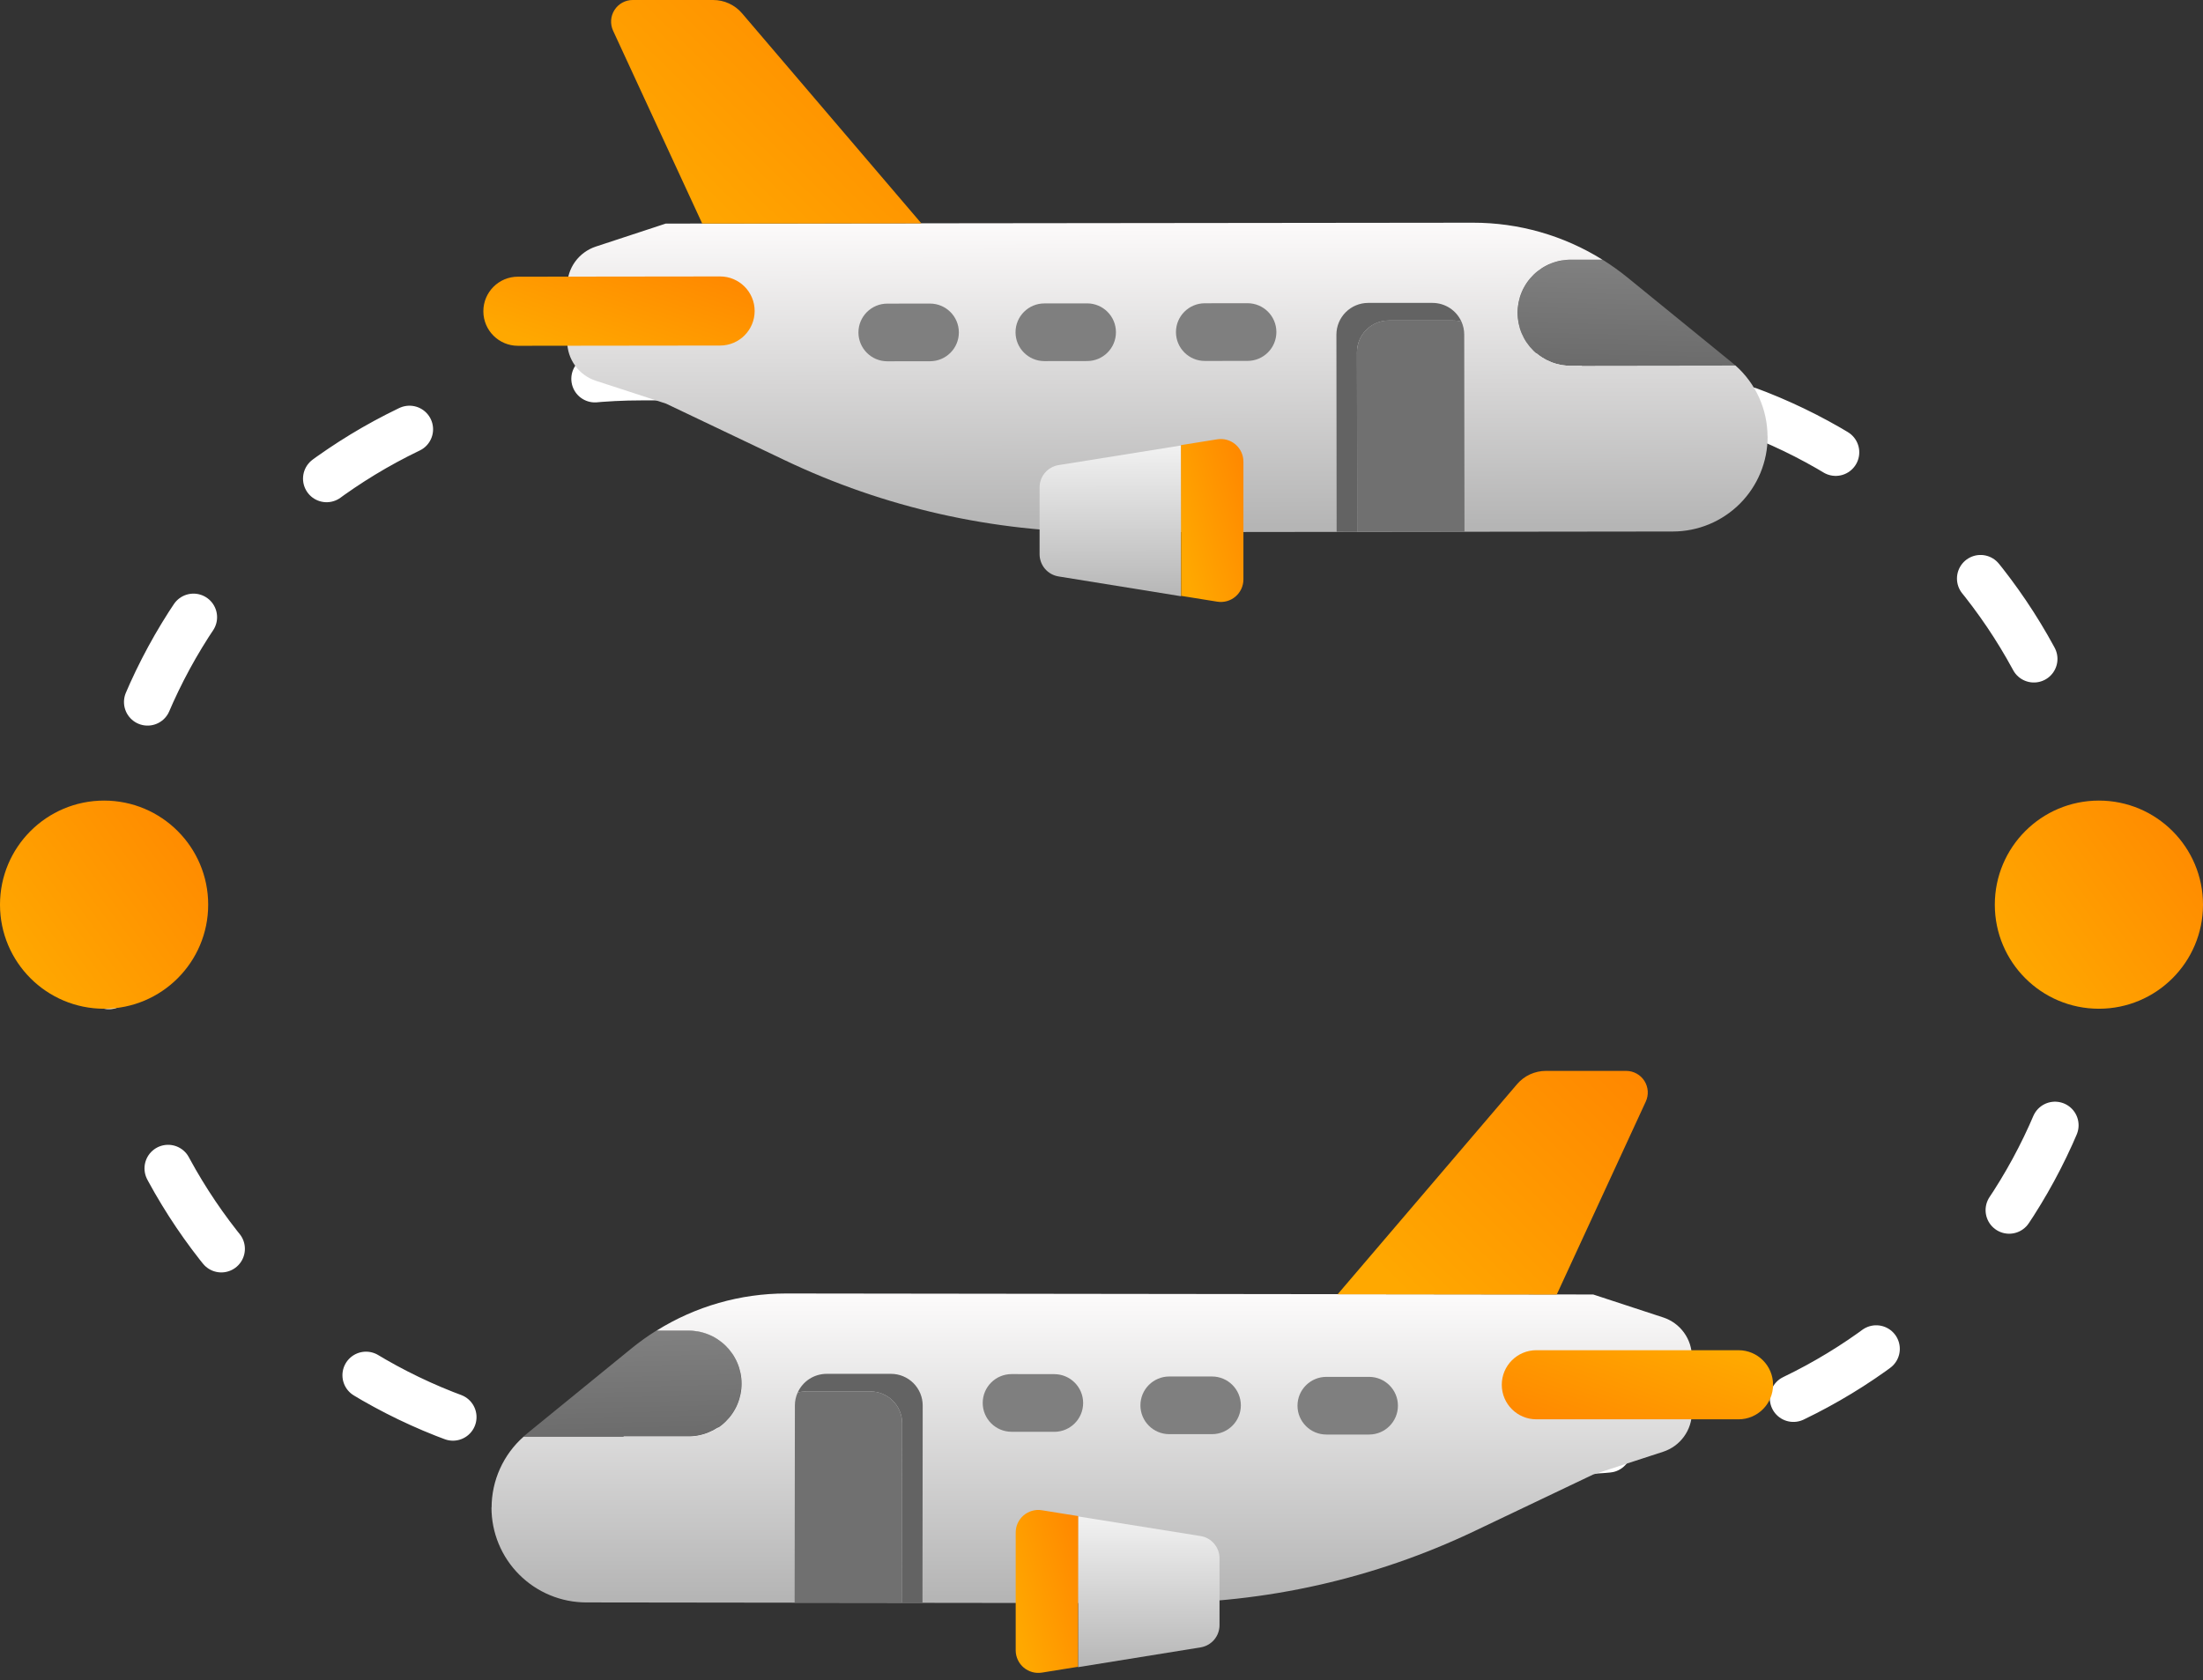
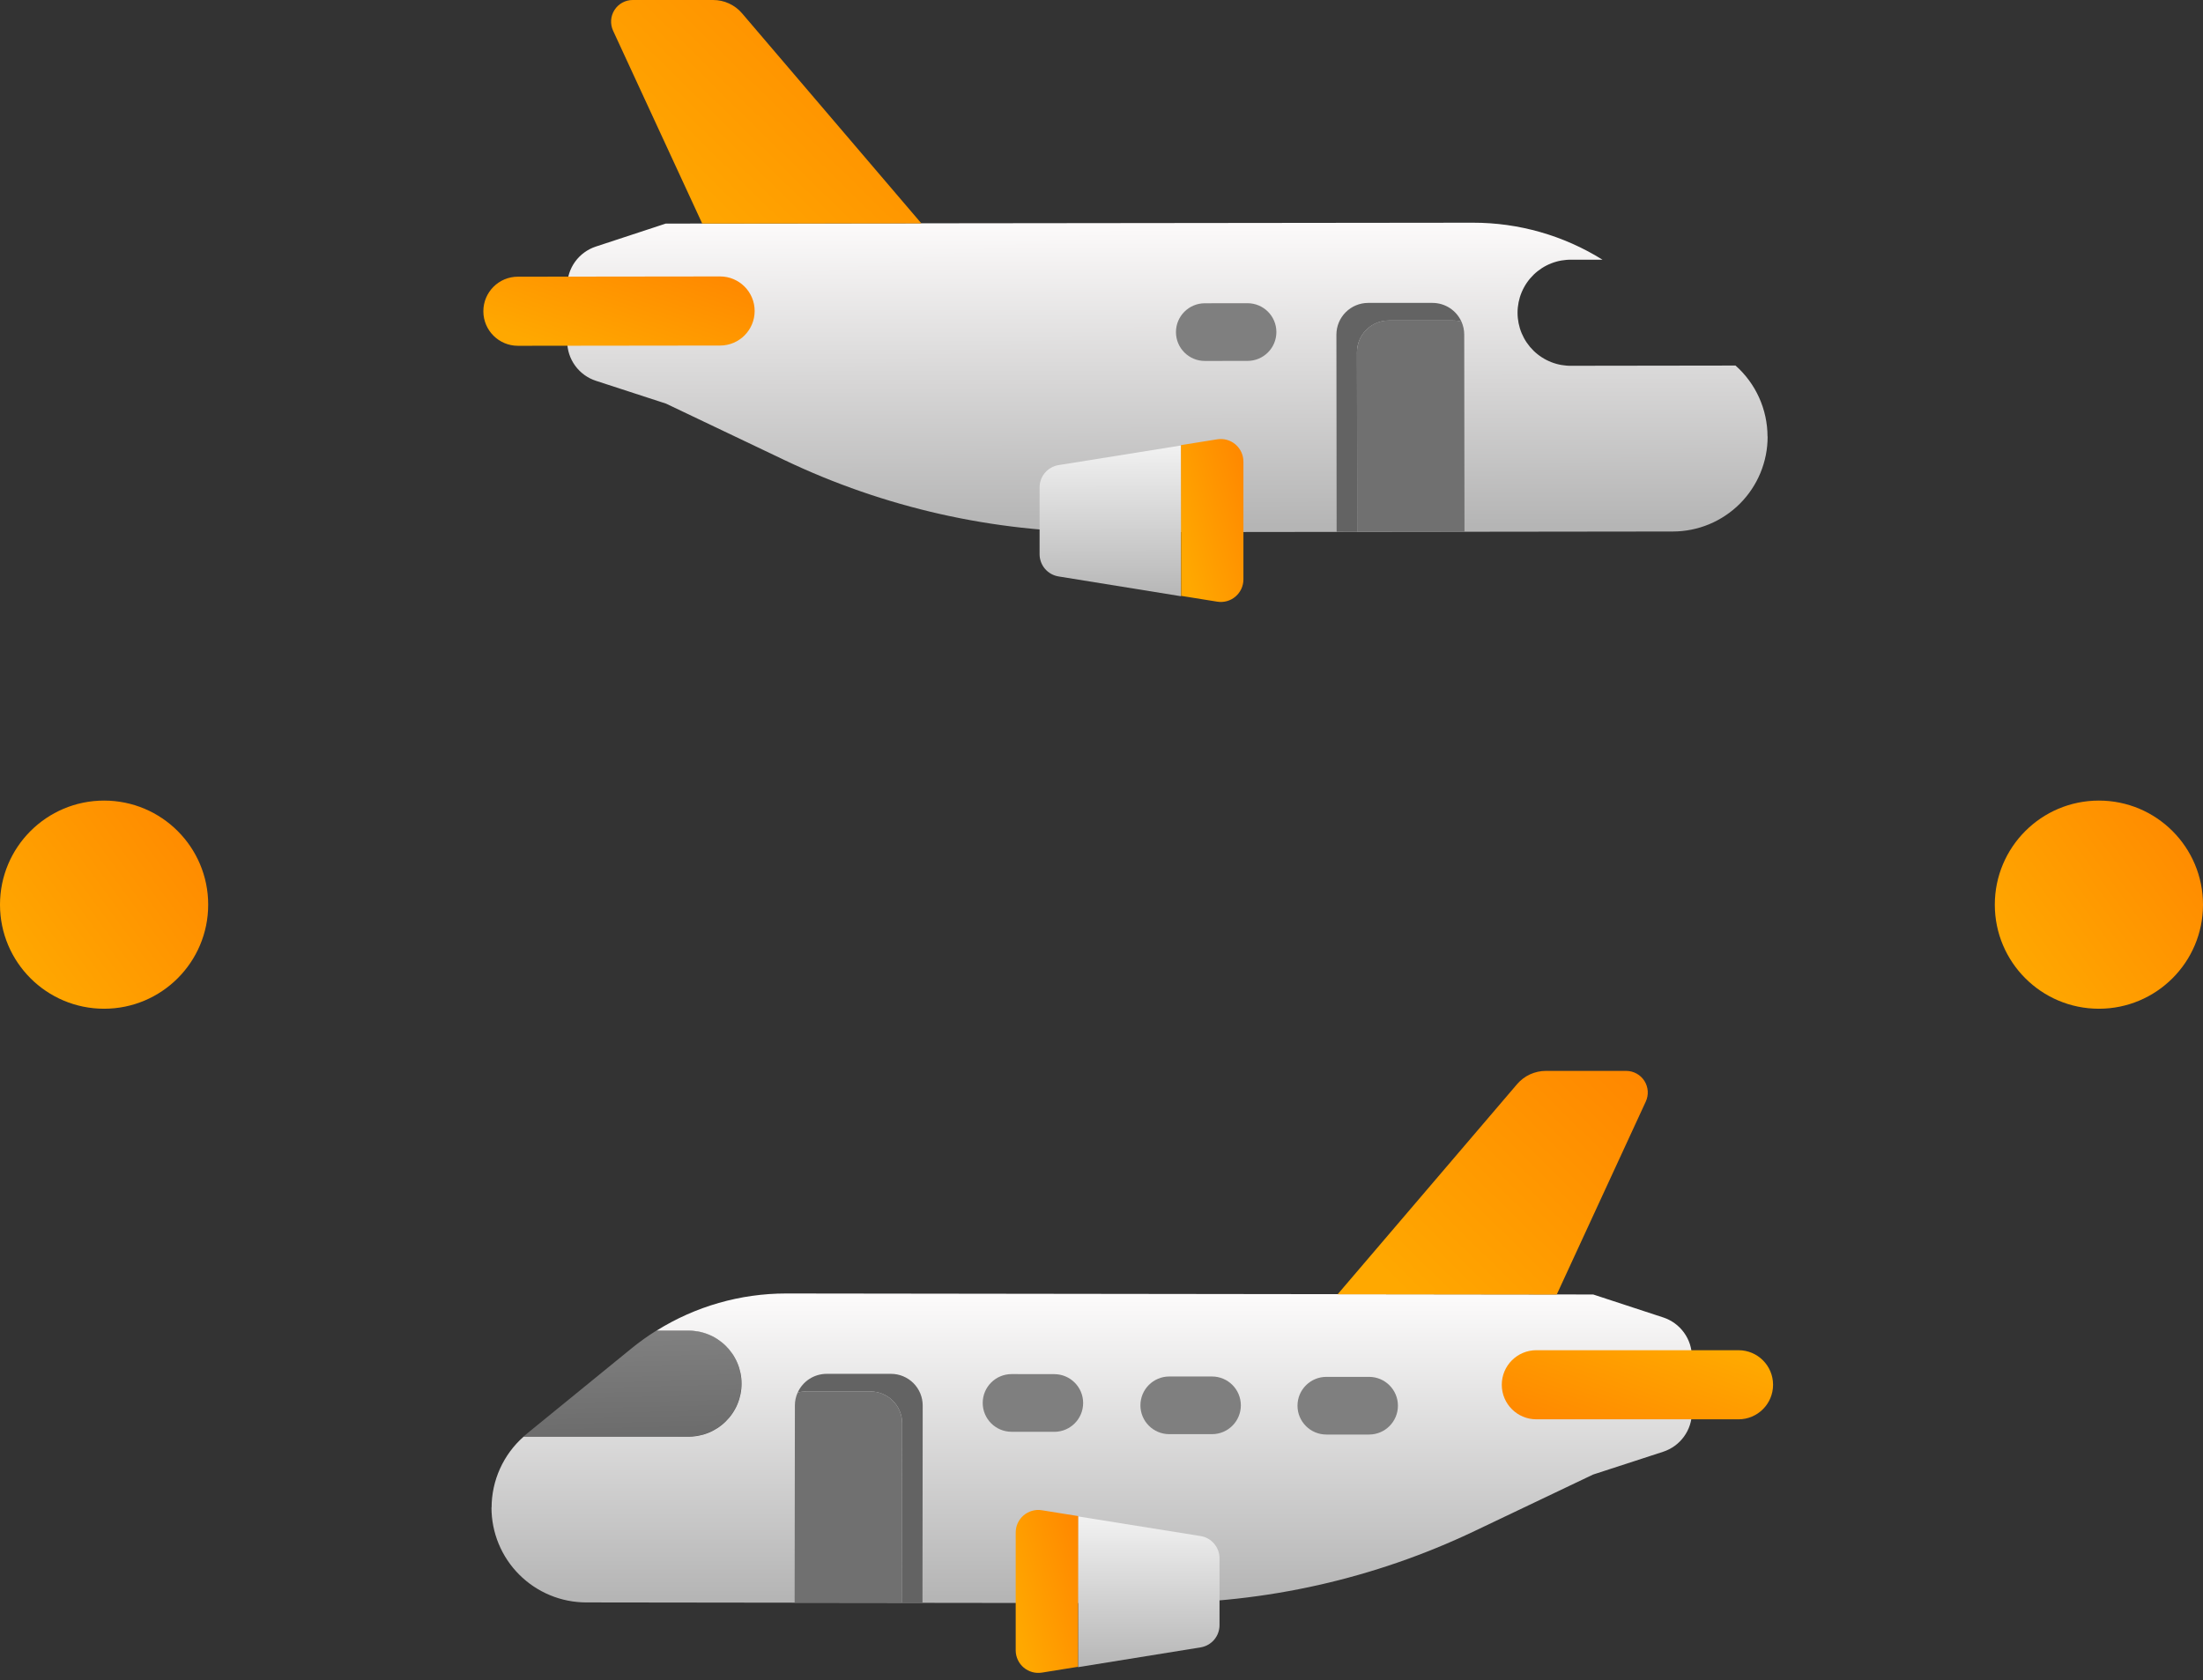
<svg xmlns="http://www.w3.org/2000/svg" width="135" height="103" viewBox="0 0 135 103" fill="none">
  <rect x="0" y="0" width="135" height="103" fill="#333333" stroke="none" />
-   <path d="M95.652 23.097H39.305C21.121 23.097 6.379 37.838 6.379 56.023C6.379 74.207 21.121 88.948 39.305 88.948H95.652C113.837 88.948 128.578 74.207 128.578 56.023C128.578 37.838 113.837 23.097 95.652 23.097Z" stroke="white" stroke-width="2.891" stroke-miterlimit="10" stroke-linecap="round" stroke-dasharray="5.92 11.84" />
-   <path d="M106.358 22.409L96.339 22.423C95.905 22.434 95.473 22.359 95.069 22.201C94.665 22.042 94.296 21.805 93.985 21.502C93.674 21.199 93.427 20.837 93.258 20.436C93.089 20.037 93.002 19.607 93.002 19.172C93.002 18.738 93.089 18.308 93.258 17.908C93.427 17.508 93.674 17.146 93.985 16.843C94.296 16.54 94.665 16.303 95.069 16.144C95.473 15.986 95.905 15.911 96.339 15.922H98.21C98.743 16.254 99.255 16.62 99.742 17.017L105.966 22.085L106.358 22.409Z" fill="url(#paint0_linear_176_137)" />
  <path d="M108.32 26.758C108.322 27.522 108.172 28.278 107.881 28.984C107.59 29.69 107.162 30.331 106.623 30.872C106.084 31.412 105.443 31.841 104.738 32.134C104.033 32.427 103.277 32.578 102.514 32.579L67.661 32.621C60.888 32.631 54.2 31.123 48.086 28.207L40.817 24.742L36.52 23.342C36.008 23.176 35.562 22.852 35.246 22.417C34.929 21.982 34.758 21.458 34.758 20.92V17.54C34.758 17.002 34.928 16.477 35.243 16.041C35.559 15.606 36.004 15.281 36.515 15.113L40.797 13.705L90.26 13.651C93.068 13.647 95.82 14.433 98.203 15.92H96.333C95.899 15.908 95.467 15.984 95.062 16.142C94.658 16.3 94.289 16.538 93.978 16.841C93.667 17.144 93.42 17.506 93.251 17.906C93.082 18.306 92.996 18.736 92.996 19.17C92.996 19.604 93.082 20.034 93.251 20.434C93.42 20.834 93.667 21.197 93.978 21.5C94.289 21.802 94.658 22.04 95.062 22.198C95.467 22.357 95.899 22.432 96.333 22.421L106.353 22.407C106.969 22.953 107.461 23.622 107.799 24.372C108.137 25.121 108.312 25.934 108.314 26.756L108.32 26.758Z" fill="url(#paint1_linear_176_137)" />
  <path d="M56.46 13.691L45.47 0.813C45.252 0.558 44.98 0.353 44.675 0.213C44.37 0.072 44.038 -0 43.701 2.29461e-07H38.771C38.549 0 38.33 0.056 38.135 0.163C37.94 0.27 37.775 0.425 37.656 0.612C37.536 0.799 37.465 1.014 37.45 1.236C37.436 1.458 37.477 1.68 37.57 1.882L43.032 13.703L56.46 13.691Z" fill="url(#paint2_linear_176_137)" />
  <path d="M44.124 16.945L31.735 16.96C30.566 16.961 29.618 17.911 29.62 19.081C29.621 20.25 30.571 21.198 31.741 21.196L44.129 21.181C45.299 21.18 46.246 20.23 46.245 19.06C46.243 17.89 45.294 16.943 44.124 16.945Z" fill="url(#paint3_linear_176_137)" />
  <path d="M89.557 19.717C89.389 19.67 89.217 19.647 89.043 19.647H85.097C84.582 19.648 84.088 19.854 83.724 20.219C83.36 20.584 83.155 21.078 83.155 21.594L83.169 32.599H81.909L81.895 20.514C81.895 19.999 82.1 19.504 82.464 19.139C82.828 18.774 83.322 18.569 83.838 18.567H87.781C88.157 18.567 88.524 18.675 88.839 18.879C89.154 19.083 89.404 19.374 89.557 19.717Z" fill="#636363" />
  <path d="M89.728 20.512L89.744 32.594H83.169L83.155 21.589C83.155 21.074 83.359 20.579 83.724 20.214C84.088 19.849 84.582 19.643 85.097 19.642H89.043C89.217 19.642 89.389 19.666 89.557 19.712C89.671 19.963 89.729 20.236 89.728 20.512Z" fill="#707070" />
-   <path d="M66.615 18.596L63.998 18.599C63.021 18.6 62.23 19.393 62.232 20.369C62.233 21.345 63.026 22.136 64.003 22.135L66.619 22.131C67.596 22.13 68.387 21.338 68.385 20.361C68.384 19.385 67.591 18.595 66.615 18.596Z" fill="#7F7F7F" />
-   <path d="M56.988 18.608L54.372 18.611C53.395 18.612 52.604 19.404 52.605 20.381C52.607 21.357 53.4 22.148 54.377 22.146L56.993 22.143C57.969 22.142 58.761 21.35 58.759 20.373C58.758 19.397 57.965 18.607 56.988 18.608Z" fill="#7F7F7F" />
  <path d="M76.446 18.586L73.83 18.589C72.853 18.591 72.062 19.383 72.063 20.359C72.064 21.336 72.857 22.126 73.834 22.125L76.45 22.122C77.427 22.12 78.218 21.328 78.217 20.352C78.216 19.375 77.423 18.585 76.446 18.586Z" fill="#7F7F7F" />
  <path d="M72.364 27.308L72.375 36.547L64.869 35.334C64.545 35.282 64.249 35.116 64.036 34.866C63.823 34.616 63.706 34.298 63.706 33.969V29.875C63.706 29.546 63.823 29.227 64.037 28.977C64.251 28.727 64.546 28.561 64.871 28.509L72.364 27.308Z" fill="url(#paint4_linear_176_137)" />
  <path d="M76.197 28.317V35.528C76.195 35.727 76.15 35.924 76.065 36.104C75.98 36.284 75.857 36.444 75.705 36.572C75.553 36.701 75.374 36.795 75.182 36.848C74.99 36.901 74.789 36.912 74.593 36.88L72.38 36.524L72.368 27.285L74.599 26.927C74.799 26.896 75.002 26.909 75.196 26.965C75.39 27.021 75.569 27.119 75.721 27.251C75.873 27.384 75.995 27.548 76.077 27.732C76.159 27.916 76.2 28.116 76.197 28.317Z" fill="url(#paint5_linear_176_137)" />
  <path d="M32.081 88.054H42.099C42.533 88.065 42.965 87.99 43.37 87.831C43.774 87.673 44.142 87.436 44.453 87.133C44.765 86.83 45.012 86.467 45.181 86.067C45.349 85.667 45.436 85.237 45.436 84.803C45.436 84.369 45.349 83.939 45.181 83.539C45.012 83.139 44.765 82.777 44.453 82.474C44.142 82.171 43.774 81.933 43.37 81.775C42.965 81.617 42.533 81.541 42.099 81.553H40.236C39.703 81.886 39.191 82.251 38.703 82.648L32.482 87.72L32.081 88.054Z" fill="url(#paint6_linear_176_137)" />
  <path d="M30.118 92.4C30.117 93.164 30.266 93.921 30.557 94.627C30.848 95.333 31.275 95.975 31.815 96.515C32.354 97.056 32.995 97.485 33.7 97.778C34.405 98.071 35.161 98.222 35.925 98.223L70.778 98.266C77.55 98.273 84.238 96.765 90.352 93.852L97.622 90.386L101.919 88.987C102.43 88.82 102.876 88.496 103.193 88.061C103.509 87.626 103.68 87.102 103.681 86.564V83.184C103.681 82.646 103.512 82.121 103.197 81.685C102.881 81.249 102.437 80.924 101.925 80.755L97.631 79.347L48.176 79.286C45.368 79.285 42.617 80.074 40.236 81.562H42.106C42.54 81.55 42.972 81.626 43.376 81.784C43.781 81.942 44.149 82.18 44.46 82.483C44.771 82.786 45.019 83.148 45.187 83.548C45.356 83.948 45.443 84.378 45.443 84.812C45.443 85.246 45.356 85.676 45.187 86.076C45.019 86.476 44.771 86.838 44.46 87.141C44.149 87.444 43.781 87.682 43.376 87.84C42.972 87.999 42.54 88.074 42.106 88.063H32.085C31.47 88.607 30.977 89.276 30.639 90.026C30.301 90.775 30.126 91.587 30.125 92.409L30.118 92.4Z" fill="url(#paint7_linear_176_137)" />
  <path d="M81.97 79.335L92.964 66.458C93.182 66.202 93.453 65.996 93.759 65.855C94.064 65.715 94.396 65.642 94.733 65.642H99.663C99.885 65.644 100.103 65.702 100.297 65.81C100.491 65.918 100.655 66.073 100.773 66.261C100.891 66.449 100.96 66.664 100.974 66.886C100.987 67.108 100.945 67.329 100.85 67.53L95.397 79.351L81.97 79.335Z" fill="url(#paint8_linear_176_137)" />
  <path d="M94.147 86.999H106.536C107.705 86.999 108.654 86.051 108.654 84.881C108.654 83.711 107.705 82.763 106.536 82.763H94.147C92.977 82.763 92.029 83.711 92.029 84.881C92.029 86.051 92.977 86.999 94.147 86.999Z" fill="url(#paint9_linear_176_137)" />
  <path d="M48.882 85.359C49.05 85.313 49.224 85.29 49.398 85.291H53.341C53.597 85.291 53.849 85.342 54.085 85.44C54.321 85.538 54.535 85.681 54.716 85.862C54.896 86.043 55.039 86.257 55.136 86.494C55.234 86.73 55.284 86.983 55.284 87.238L55.27 98.241H56.53L56.543 86.159C56.544 85.903 56.494 85.65 56.397 85.414C56.299 85.178 56.156 84.963 55.976 84.782C55.795 84.601 55.581 84.458 55.345 84.36C55.109 84.262 54.856 84.212 54.601 84.212H50.657C50.282 84.212 49.915 84.32 49.6 84.523C49.285 84.727 49.036 85.017 48.882 85.359Z" fill="#636363" />
  <path d="M48.711 86.154L48.695 98.239H55.27L55.284 87.236C55.284 86.981 55.234 86.728 55.136 86.492C55.039 86.256 54.896 86.041 54.716 85.86C54.535 85.68 54.321 85.536 54.085 85.438C53.849 85.34 53.597 85.289 53.341 85.289H49.398C49.224 85.288 49.05 85.311 48.882 85.357C48.768 85.607 48.71 85.879 48.711 86.154Z" fill="#707070" />
  <path d="M71.654 87.909H74.27C75.247 87.909 76.039 87.118 76.039 86.142C76.039 85.165 75.247 84.374 74.27 84.374H71.654C70.677 84.374 69.885 85.165 69.885 86.142C69.885 87.118 70.677 87.909 71.654 87.909Z" fill="#7F7F7F" />
  <path d="M81.28 87.932H83.896C84.873 87.932 85.665 87.141 85.665 86.164C85.665 85.188 84.873 84.397 83.896 84.397H81.28C80.303 84.397 79.511 85.188 79.511 86.164C79.511 87.141 80.303 87.932 81.28 87.932Z" fill="#7F7F7F" />
  <path d="M61.988 87.763L64.604 87.766C65.581 87.767 66.374 86.977 66.375 86C66.376 85.024 65.585 84.232 64.608 84.23L61.992 84.227C61.015 84.226 60.222 85.016 60.221 85.993C60.22 86.969 61.011 87.761 61.988 87.763Z" fill="#7F7F7F" />
  <path d="M66.075 92.953L66.064 102.191L73.569 100.979C73.894 100.927 74.189 100.761 74.403 100.511C74.616 100.26 74.733 99.942 74.732 99.614V95.517C74.732 95.189 74.615 94.871 74.402 94.621C74.189 94.371 73.894 94.205 73.569 94.154L66.075 92.953Z" fill="url(#paint10_linear_176_137)" />
  <path d="M62.242 93.962V101.173C62.244 101.372 62.289 101.568 62.374 101.748C62.459 101.929 62.581 102.088 62.734 102.217C62.886 102.345 63.064 102.439 63.256 102.492C63.448 102.545 63.65 102.556 63.846 102.525L66.059 102.169L66.07 92.93L63.84 92.572C63.64 92.54 63.436 92.553 63.242 92.609C63.049 92.665 62.869 92.762 62.717 92.895C62.565 93.027 62.443 93.191 62.361 93.376C62.279 93.56 62.239 93.76 62.242 93.962Z" fill="url(#paint11_linear_176_137)" />
  <path d="M128.621 61.832C132.144 61.832 135 58.976 135 55.453C135 51.929 132.144 49.073 128.621 49.073C125.098 49.073 122.242 51.929 122.242 55.453C122.242 58.976 125.098 61.832 128.621 61.832Z" fill="url(#paint12_linear_176_137)" />
  <path d="M6.379 61.832C9.902 61.832 12.758 58.976 12.758 55.453C12.758 51.929 9.902 49.073 6.379 49.073C2.856 49.073 0 51.929 0 55.453C0 58.976 2.856 61.832 6.379 61.832Z" fill="url(#paint13_linear_176_137)" />
  <defs>
    <linearGradient id="paint0_linear_176_137" x1="99.87" y1="13.853" x2="99.641" y2="24.085" gradientUnits="userSpaceOnUse">
      <stop stop-color="#878787" />
      <stop offset="1" stop-color="#666666" />
    </linearGradient>
    <linearGradient id="paint1_linear_176_137" x1="71.545" y1="32.236" x2="71.521" y2="12.966" gradientUnits="userSpaceOnUse">
      <stop stop-color="#B5B5B5" />
      <stop offset="1" stop-color="#FFFDFD" />
    </linearGradient>
    <linearGradient id="paint2_linear_176_137" x1="40.864" y1="12.944" x2="55.555" y2="-2.043" gradientUnits="userSpaceOnUse">
      <stop stop-color="#FFA800" />
      <stop offset="1" stop-color="#FF8500" />
    </linearGradient>
    <linearGradient id="paint3_linear_176_137" x1="32.61" y1="20.96" x2="35.411" y2="12.846" gradientUnits="userSpaceOnUse">
      <stop stop-color="#FFA800" />
      <stop offset="1" stop-color="#FF8500" />
    </linearGradient>
    <linearGradient id="paint4_linear_176_137" x1="68.037" y1="36.761" x2="68.023" y2="25.242" gradientUnits="userSpaceOnUse">
      <stop stop-color="#B5B5B5" />
      <stop offset="1" stop-color="white" />
    </linearGradient>
    <linearGradient id="paint5_linear_176_137" x1="73.056" y1="36.345" x2="78.649" y2="34.769" gradientUnits="userSpaceOnUse">
      <stop stop-color="#FFA800" />
      <stop offset="1" stop-color="#FF8500" />
    </linearGradient>
    <linearGradient id="paint6_linear_176_137" x1="39.307" y1="79.568" x2="39.548" y2="89.8" gradientUnits="userSpaceOnUse">
      <stop stop-color="#878787" />
      <stop offset="1" stop-color="#666666" />
    </linearGradient>
    <linearGradient id="paint7_linear_176_137" x1="67.654" y1="97.916" x2="67.654" y2="78.646" gradientUnits="userSpaceOnUse">
      <stop stop-color="#B5B5B5" />
      <stop offset="1" stop-color="#FFFEFE" />
    </linearGradient>
    <linearGradient id="paint8_linear_176_137" x1="85.385" y1="78.592" x2="100.084" y2="63.609" gradientUnits="userSpaceOnUse">
      <stop stop-color="#FFA800" />
      <stop offset="1" stop-color="#FF8500" />
    </linearGradient>
    <linearGradient id="paint9_linear_176_137" x1="105.666" y1="82.998" x2="102.855" y2="91.109" gradientUnits="userSpaceOnUse">
      <stop stop-color="#FFA800" />
      <stop offset="1" stop-color="#FF8500" />
    </linearGradient>
    <linearGradient id="paint10_linear_176_137" x1="71.167" y1="102.437" x2="71.167" y2="90.918" gradientUnits="userSpaceOnUse">
      <stop stop-color="#B5B5B5" />
      <stop offset="1" stop-color="white" />
    </linearGradient>
    <linearGradient id="paint11_linear_176_137" x1="62.93" y1="101.989" x2="68.523" y2="100.413" gradientUnits="userSpaceOnUse">
      <stop stop-color="#FFA800" />
      <stop offset="1" stop-color="#FF8500" />
    </linearGradient>
    <linearGradient id="paint12_linear_176_137" x1="124.535" y1="61.125" x2="137.593" y2="51.524" gradientUnits="userSpaceOnUse">
      <stop stop-color="#FFA800" />
      <stop offset="1" stop-color="#FF8500" />
    </linearGradient>
    <linearGradient id="paint13_linear_176_137" x1="2.293" y1="61.125" x2="15.352" y2="51.524" gradientUnits="userSpaceOnUse">
      <stop stop-color="#FFA800" />
      <stop offset="1" stop-color="#FF8500" />
    </linearGradient>
  </defs>
</svg>